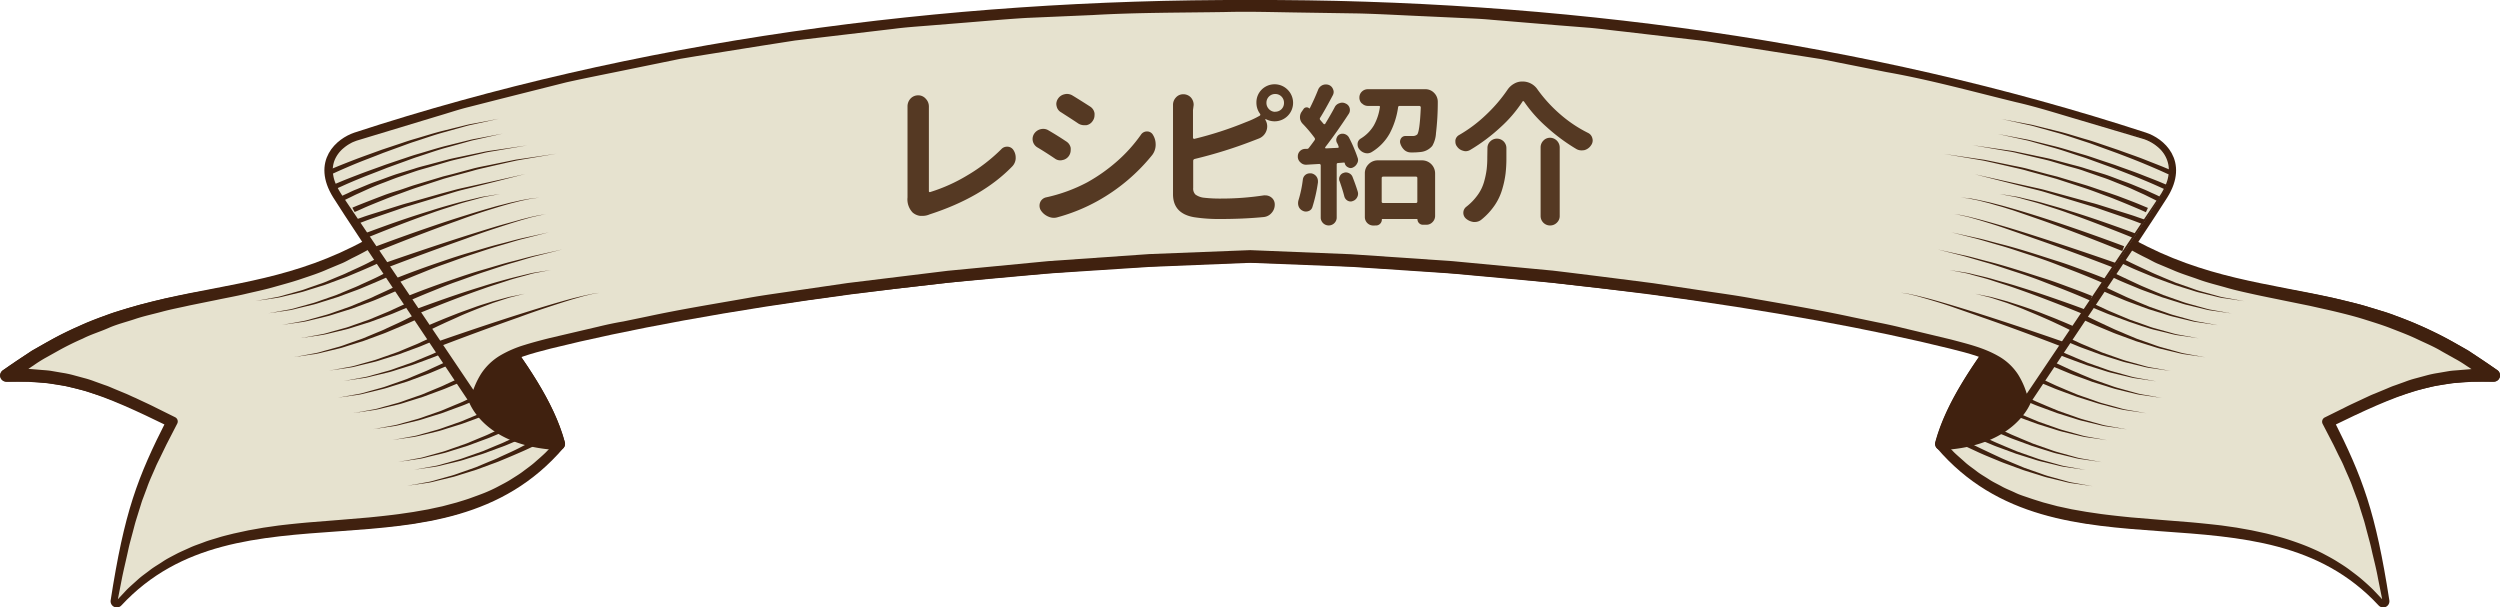
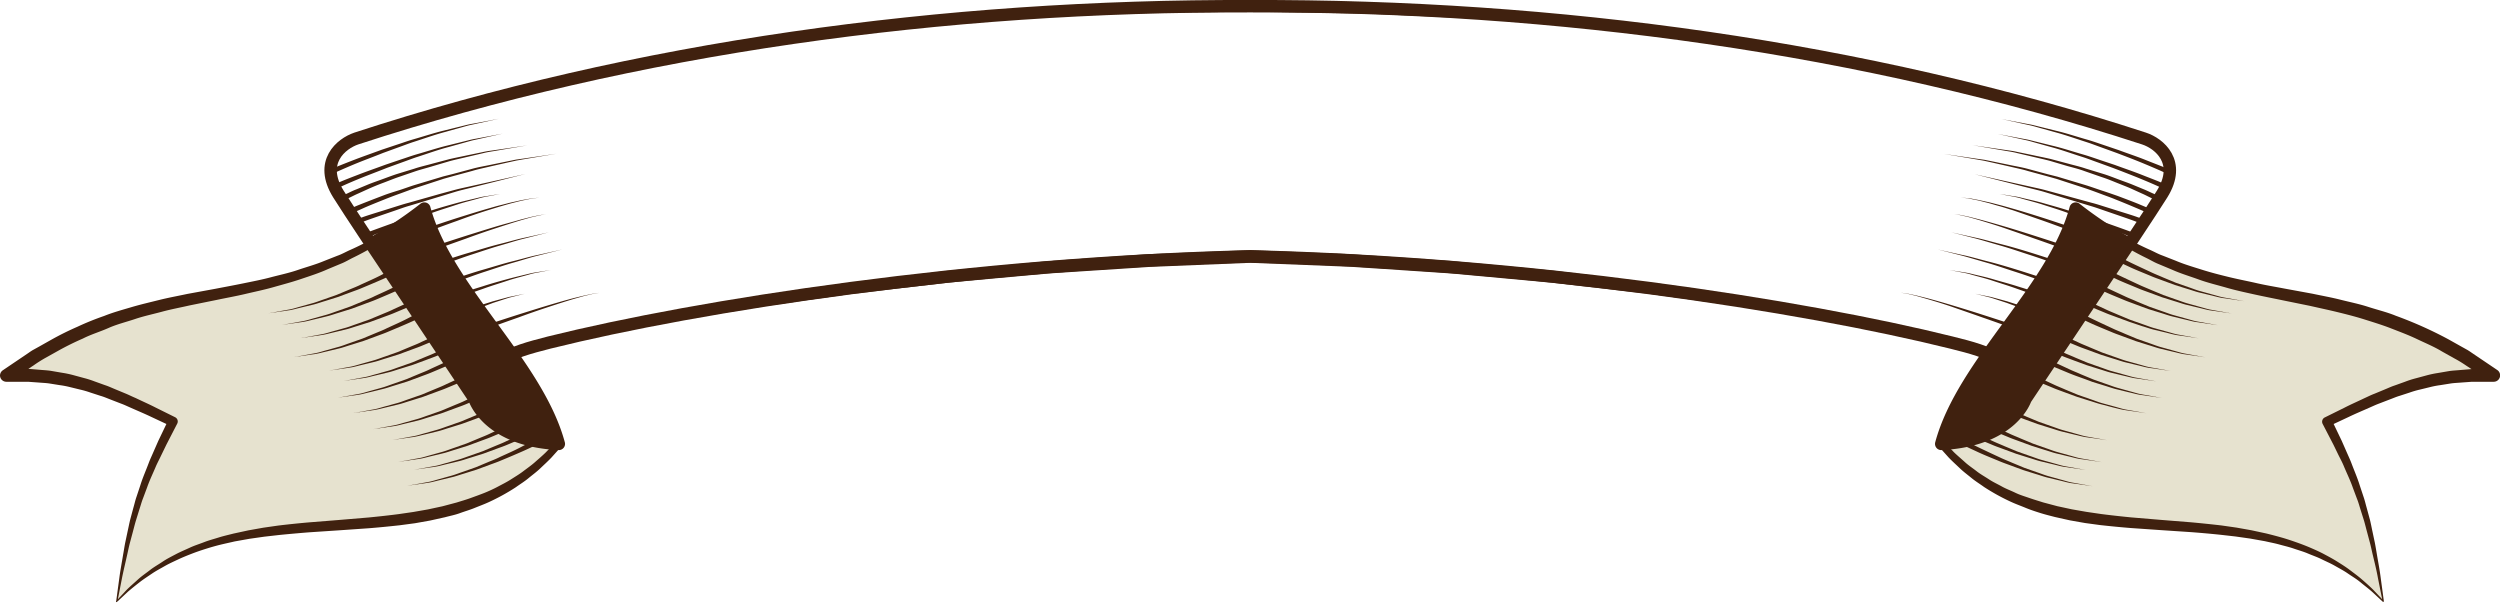
<svg xmlns="http://www.w3.org/2000/svg" id="Layer_1" data-name="Layer 1" viewBox="0 0 486.74 118.27">
  <defs>
    <style>.cls-1{fill:none}.cls-1,.cls-4{stroke:#40210f;stroke-linecap:round;stroke-linejoin:round;stroke-width:2.42px}.cls-2{fill:#e6e2cf}.cls-3,.cls-4{fill:#40210f}.cls-5{fill:#553923}</style>
  </defs>
-   <path class="cls-1" d="M526.4 454.29c-23.69-25.53-63.1-3.83-86-30.64 4.23-15.7 21.93-30.11 26.17-45.81 29.71 23.11 51.06 10.51 81.34 32.47-12-.36-18.78 2.37-32.35 9 5.78 11.46 8.17 17.88 10.84 34.98zM85.14 454.29c23.7-25.53 63.11-3.83 86.06-30.64-4.2-15.65-21.94-30.11-26.2-45.81-29.69 23.16-51 10.51-81.31 32.47 12-.36 18.77 2.37 32.35 9-5.83 11.46-8.23 17.88-10.9 34.98z" transform="translate(-62.4 -337.23)" />
  <path class="cls-1" d="M479.83 364.2c-54.36-17.75-114.32-25.94-174.06-25.76-59.74-.18-119.69 8-174 25.76-2.94 1-7.37 4.58-3.47 10.83s26.55 39.9 26.55 39.9c1.88-7.53 6.64-9 14.45-11 29.15-7.25 82.23-15.46 136.52-16.79 54.3 1.33 107.37 9.54 136.52 16.79 7.82 1.94 12.57 3.43 14.46 11 0 0 22.64-33.64 26.54-39.9s-.57-9.87-3.51-10.83z" transform="translate(-62.4 -337.23)" />
  <path class="cls-2" d="M526.4 454.29c-23.69-25.53-63.1-3.83-86-30.64 4.23-15.7 21.93-30.11 26.17-45.81 29.71 23.11 51.06 10.51 81.34 32.47-12-.36-18.78 2.37-32.35 9 5.78 11.46 8.17 17.88 10.84 34.98z" transform="translate(-62.4 -337.23)" />
  <path class="cls-3" d="M526.31 454.38l-2.15-2c-.74-.64-1.51-1.22-2.26-1.84s-1.6-1.11-2.39-1.66-1.67-1-2.5-1.48-1.74-.86-2.6-1.29-1.79-.74-2.68-1.12-1.82-.63-2.74-.95-1.86-.53-2.79-.79-1.89-.43-2.83-.65l-2.86-.51-2.88-.41-2.9-.33q-2.89-.3-5.82-.52l-5.86-.39-5.88-.41q-2.94-.24-5.89-.57l-2.94-.4-2.94-.52-2.91-.65c-1-.26-1.94-.49-2.89-.79s-1.9-.61-2.84-1-1.87-.72-2.78-1.14a40.9 40.9 0 01-5.27-2.9c-.81-.59-1.67-1.11-2.45-1.75s-1.58-1.23-2.3-1.92-1.47-1.36-2.16-2.08l-2-2.23a.62.62 0 01-.13-.62c.38-1.06.72-2.14 1.12-3.19s.88-2.07 1.39-3.07 1-2 1.59-2.94 1.14-1.92 1.74-2.86 1.2-1.86 1.83-2.78l1.91-2.72c1.28-1.81 2.58-3.59 3.89-5.38s2.59-3.58 3.86-5.38l1.85-2.74c.61-.92 1.18-1.86 1.77-2.79s1.1-1.9 1.65-2.85 1-1.95 1.48-2.93.83-2 1.25-3 .65-2.07 1-3.11a.59.59 0 01.74-.38.35.35 0 01.15.07l4.51 3.13c.38.26.75.54 1.14.78l1.18.68 2.37 1.38a50.65 50.65 0 004.87 2.48c.84.37 1.63.83 2.49 1.13l2.55 1c1.67.71 3.43 1.22 5.17 1.77s3.51 1 5.28 1.43 3.57.77 5.36 1.18 3.6.7 5.41 1.05l5.44 1c1.82.39 3.64.71 5.45 1.17s3.63.82 5.41 1.4 3.6 1 5.34 1.72a77.55 77.55 0 0110.25 4.59l2.46 1.38 1.22.68c.41.24.79.52 1.18.78l4.65 3.14a1.25 1.25 0 01-.7 2.28h-4.25l-2.06.15c-.69.06-1.38.08-2.06.18l-2 .32a17.85 17.85 0 00-2 .38l-2 .49a18 18 0 00-2 .58l-2 .65c-.67.2-1.31.49-2 .74l-2 .77c-.65.24-1.29.55-1.94.83-1.28.57-2.58 1.11-3.85 1.72l-3.84 1.8.42-1.25 2 4.17.93 2.12c.31.71.64 1.41.92 2.13.54 1.45 1.17 2.87 1.63 4.35l.73 2.2c.26.73.43 1.49.64 2.23l.61 2.24c.19.75.33 1.51.49 2.26l.48 2.26c.15.76.27 1.52.4 2.28.25 1.51.55 3 .74 4.55l.62 4.57a.12.12 0 01-.1.13.14.14 0 01-.12-.03zm-.11-.48l-.82-4.1c-.27-1.51-.64-3-1-4.49-.18-.75-.33-1.5-.52-2.24l-.59-2.21c-.2-.74-.38-1.48-.59-2.21l-.69-2.19c-.23-.72-.42-1.46-.71-2.16l-.8-2.14c-.5-1.44-1.18-2.81-1.76-4.21-.29-.7-.65-1.37-1-2.06l-1-2.06-2.11-4.07a.93.93 0 01.4-1.25l3.82-1.89c1.26-.65 2.57-1.22 3.86-1.84.65-.29 1.28-.62 2-.89l2-.83c.67-.27 1.31-.58 2-.8l2-.72a18.46 18.46 0 012.07-.66l2.11-.57a19.19 19.19 0 012.13-.45l2.16-.37c.71-.12 1.44-.14 2.16-.21l2.18-.18h4.33l-.77 2.28-4.55-3a24 24 0 00-2.33-1.41l-2.37-1.33c-1.55-.94-3.24-1.63-4.87-2.41s-3.34-1.41-5-2.06-3.43-1.19-5.17-1.74-3.51-1-5.27-1.43-3.57-.81-5.36-1.22l-5.4-1.1c-1.82-.38-3.63-.73-5.44-1.13s-3.62-.79-5.42-1.31-3.6-.94-5.36-1.58-3.54-1.16-5.25-1.93l-2.58-1.08c-.87-.34-1.67-.84-2.51-1.24a55.33 55.33 0 01-4.89-2.71l-2.29-1.53-1.19-.74c-.38-.26-.75-.55-1.12-.82l-4.48-3.32.9-.3c-.37 1.06-.7 2.14-1.1 3.18s-.87 2.07-1.37 3.06-1 2-1.56 3-1.11 1.93-1.71 2.87-1.19 1.87-1.81 2.79l-1.9 2.73-3.93 5.38c-1.29 1.79-2.58 3.59-3.84 5.39l-1.84 2.75c-.6.92-1.17 1.87-1.75 2.8s-1.09 1.91-1.63 2.86-1 2-1.45 2.95-.82 2-1.23 3-.64 2.07-1 3.1l-.15-.64 2 2.08c.69.67 1.43 1.28 2.14 1.93s1.52 1.17 2.27 1.76 1.6 1.05 2.4 1.58 1.67.92 2.51 1.39 1.74.79 2.6 1.21 1.78.69 2.67 1 1.83.59 2.74.88l2.78.74 2.83.61 2.86.5 2.87.42c1.93.25 3.86.46 5.8.65l5.84.49 5.87.47q2.94.27 5.88.61l2.93.42 2.92.52 2.91.63c1 .25 1.92.49 2.88.76s1.89.58 2.83.91 1.87.68 2.78 1.07 1.82.79 2.7 1.26 1.75.93 2.59 1.46 1.68 1.05 2.47 1.65 1.59 1.18 2.34 1.83 1.49 1.31 2.19 2z" transform="translate(-62.4 -337.23)" />
  <path class="cls-2" d="M446.54 413.9s14.31 7.77 26.17 9" transform="translate(-62.4 -337.23)" />
  <path class="cls-3" d="M446.76 413.47l1.05.56c.67.36 1.63.86 2.8 1.42s2.54 1.21 4 1.89c.73.35 1.52.64 2.31 1l2.39 1 2.44.86c.81.27 1.59.59 2.38.8l2.26.63c.72.19 1.39.41 2 .54l4.27.77-4.3-.62c-.65-.11-1.33-.31-2.06-.47l-2.29-.56c-.8-.18-1.59-.48-2.41-.72l-2.48-.78-2.44-.89c-.81-.31-1.61-.58-2.36-.91-1.51-.62-2.93-1.19-4.11-1.75s-2.19-1-2.87-1.33l-1.08-.54a.48.48 0 11.43-.86z" transform="translate(-62.4 -337.23)" />
  <path class="cls-2" d="M443.7 422.81s14.32 7.78 26.18 9" transform="translate(-62.4 -337.23)" />
  <path class="cls-3" d="M443.93 422.39l1.07.61c.66.36 1.62.86 2.79 1.42s2.55 1.21 4 1.88c.74.36 1.52.65 2.31 1l2.4 1 2.44.86c.81.27 1.59.59 2.37.8l2.26.63c.72.19 1.4.41 2 .54l4.28.77-4.31-.62c-.64-.11-1.32-.31-2.05-.48l-2.29-.55c-.8-.18-1.59-.48-2.41-.72l-2.49-.78-2.44-.9c-.8-.3-1.6-.57-2.35-.9-1.51-.62-2.93-1.19-4.12-1.75s-2.18-1-2.87-1.34l-1.07-.53a.48.48 0 01-.22-.65.49.49 0 01.65-.22z" transform="translate(-62.4 -337.23)" />
  <path class="cls-2" d="M445.45 418.16s14.31 7.78 26.17 9" transform="translate(-62.4 -337.23)" />
  <path class="cls-3" d="M445.67 417.74l1.05.56c.67.36 1.62.86 2.79 1.42s2.55 1.21 4 1.88c.73.36 1.52.65 2.3 1l2.4 1 2.44.86c.81.27 1.59.59 2.38.8l2.26.63c.72.19 1.39.41 2 .54l4.27.77-4.3-.62c-.65-.11-1.33-.31-2.06-.48l-2.29-.55c-.8-.18-1.59-.48-2.41-.72l-2.48-.78-2.45-.9c-.8-.3-1.6-.57-2.35-.9-1.51-.63-2.93-1.19-4.11-1.75s-2.19-1-2.88-1.34l-1.07-.53a.48.48 0 01-.22-.65.49.49 0 01.65-.22z" transform="translate(-62.4 -337.23)" />
  <path class="cls-2" d="M442.36 419.69s14.32 7.77 26.18 9" transform="translate(-62.4 -337.23)" />
  <path class="cls-3" d="M442.59 419.27l1.05.56c.66.36 1.62.86 2.79 1.42s2.54 1.21 4 1.88c.74.35 1.52.65 2.31 1l2.4 1 2.44.86c.81.27 1.59.59 2.37.8l2.26.63c.72.19 1.4.41 2 .54l4.28.77-4.31-.62c-.64-.11-1.32-.31-2.05-.48l-2.29-.55c-.8-.18-1.59-.48-2.42-.72l-2.48-.78-2.44-.9c-.8-.3-1.61-.57-2.35-.9-1.51-.63-2.93-1.19-4.12-1.75s-2.18-1-2.87-1.34l-1.08-.53a.49.49 0 01.43-.87z" transform="translate(-62.4 -337.23)" />
  <path class="cls-2" d="M450.39 411.79s14.32 7.77 26.18 9" transform="translate(-62.4 -337.23)" />
-   <path class="cls-3" d="M450.62 411.37l1.05.56c.66.36 1.62.86 2.79 1.42s2.55 1.21 4 1.88c.74.35 1.52.65 2.31 1l2.4 1 2.44.86c.81.27 1.59.59 2.37.8l2.26.63c.72.19 1.4.41 2 .54l4.28.77-4.31-.62c-.64-.11-1.32-.31-2.05-.48l-2.29-.55c-.8-.18-1.59-.48-2.41-.72l-2.49-.78-2.44-.9c-.8-.3-1.6-.57-2.35-.9-1.51-.63-2.93-1.19-4.12-1.75s-2.18-1-2.87-1.34l-1.07-.53a.49.49 0 11.43-.87z" transform="translate(-62.4 -337.23)" />
  <path class="cls-2" d="M465.71 397.75s14.31 7.77 26.17 9" transform="translate(-62.4 -337.23)" />
  <path class="cls-3" d="M465.94 397.32l1 .57c.67.35 1.63.85 2.8 1.42s2.54 1.2 4 1.88c.73.35 1.52.64 2.31 1l2.39 1 2.44.86c.81.27 1.59.6 2.38.8l2.26.63c.72.19 1.39.41 2 .54l4.27.78-4.3-.63c-.64-.11-1.33-.31-2.05-.47l-2.3-.55c-.79-.18-1.58-.48-2.41-.72l-2.48-.78-2.44-.9c-.8-.3-1.61-.57-2.36-.9-1.51-.63-2.93-1.2-4.11-1.75s-2.18-1-2.87-1.34l-1.08-.53a.49.49 0 11.43-.87z" transform="translate(-62.4 -337.23)" />
  <path class="cls-2" d="M464.4 394.05s14.31 7.77 26.17 9" transform="translate(-62.4 -337.23)" />
  <path class="cls-3" d="M464.63 393.62l1 .57c.67.35 1.63.85 2.8 1.42s2.54 1.2 4 1.88c.73.35 1.52.65 2.31 1l2.39 1 2.44.86c.81.27 1.59.6 2.38.8l2.26.63c.72.19 1.39.41 2 .54l4.27.78-4.3-.63c-.64-.11-1.33-.3-2-.47l-2.3-.55c-.79-.18-1.58-.48-2.41-.72l-2.47-.83-2.44-.9c-.8-.3-1.61-.57-2.36-.9-1.51-.63-2.93-1.2-4.11-1.75s-2.18-1-2.87-1.34l-1.08-.53a.49.49 0 11.43-.87z" transform="translate(-62.4 -337.23)" />
  <path class="cls-2" d="M468.07 391.5s14.32 7.77 26.18 9" transform="translate(-62.4 -337.23)" />
  <path class="cls-3" d="M468.3 391.07l1.05.57c.66.35 1.62.85 2.79 1.42s2.55 1.2 4 1.88c.74.35 1.52.64 2.31 1l2.4 1 2.44.86c.81.27 1.59.59 2.37.8l2.26.63c.72.19 1.4.41 2 .54l4.28.77-4.31-.62c-.64-.11-1.32-.31-2.05-.47l-2.29-.56c-.8-.18-1.59-.47-2.41-.72l-2.49-.77-2.44-.9c-.8-.31-1.6-.58-2.35-.9-1.51-.63-2.93-1.2-4.12-1.76s-2.18-1-2.87-1.33l-1.07-.54a.47.47 0 01-.22-.64.48.48 0 01.65-.22z" transform="translate(-62.4 -337.23)" />
  <path class="cls-2" d="M470.73 389.22s14.32 7.77 26.18 9" transform="translate(-62.4 -337.23)" />
  <path class="cls-3" d="M471 388.8l1.05.56c.66.36 1.62.86 2.79 1.42s2.55 1.21 4 1.88c.74.35 1.52.65 2.31 1l2.4 1 2.44.86c.81.27 1.59.59 2.37.8l2.26.63c.72.19 1.4.41 2 .54l4.28.77-4.31-.62c-.64-.11-1.32-.31-2.05-.48l-2.29-.55c-.8-.18-1.59-.48-2.41-.72l-2.49-.78-2.44-.9c-.8-.3-1.6-.57-2.35-.9-1.51-.63-2.93-1.19-4.12-1.75s-2.18-1-2.87-1.34l-1.07-.53a.49.49 0 11.43-.87z" transform="translate(-62.4 -337.23)" />
  <path class="cls-2" d="M473.22 386.83s14.32 7.77 26.18 9" transform="translate(-62.4 -337.23)" />
  <path class="cls-3" d="M473.45 386.4l1.05.57c.66.35 1.62.85 2.79 1.42s2.55 1.2 4 1.88c.74.35 1.52.65 2.31 1l2.4 1 2.44.85c.81.27 1.59.6 2.37.8l2.26.63c.72.19 1.4.41 2 .54l4.28.78-4.31-.63c-.64-.11-1.32-.3-2-.47l-2.29-.55c-.8-.18-1.59-.48-2.41-.72l-2.49-.78-2.44-.9c-.8-.3-1.6-.57-2.35-.9-1.51-.63-2.93-1.19-4.12-1.75s-2.18-1-2.87-1.34l-1.07-.53a.49.49 0 11.43-.87z" transform="translate(-62.4 -337.23)" />
  <path class="cls-2" d="M454.18 408.65s14.31 7.77 26.17 9" transform="translate(-62.4 -337.23)" />
  <path class="cls-3" d="M454.4 408.22l1.05.57c.67.35 1.62.85 2.79 1.42s2.55 1.2 4 1.88c.73.35 1.52.65 2.3 1l2.4 1 2.44.85c.81.27 1.59.6 2.38.81l2.26.62c.72.19 1.39.41 2 .55l4.27.77-4.3-.63c-.65-.11-1.33-.3-2.06-.47l-2.23-.59c-.8-.18-1.59-.48-2.41-.72l-2.48-.78-2.45-.9c-.8-.3-1.6-.57-2.35-.9-1.51-.63-2.93-1.19-4.11-1.75s-2.19-1-2.88-1.34l-1.07-.53a.49.49 0 11.43-.87z" transform="translate(-62.4 -337.23)" />
  <path class="cls-2" d="M457.24 405.67s14.32 7.77 26.18 9" transform="translate(-62.4 -337.23)" />
  <path class="cls-3" d="M457.47 405.24l1 .57c.67.35 1.62.85 2.79 1.42s2.55 1.2 4 1.88c.73.35 1.52.64 2.3 1l2.4 1 2.44.86c.81.27 1.59.59 2.38.8l2.25.63c.73.19 1.4.41 2 .54l4.27.77-4.31-.62c-.64-.11-1.32-.31-2.05-.47l-2.29-.56c-.8-.18-1.59-.47-2.41-.72l-2.49-.77c-.81-.31-1.63-.61-2.44-.9s-1.6-.58-2.35-.9c-1.51-.63-2.93-1.2-4.11-1.76s-2.19-1-2.88-1.33l-1.07-.54a.47.47 0 01-.22-.64.48.48 0 01.65-.22z" transform="translate(-62.4 -337.23)" />
  <path class="cls-2" d="M456.1 402.4s14.31 7.77 26.17 9" transform="translate(-62.4 -337.23)" />
  <path class="cls-3" d="M456.32 402l1.05.57c.67.35 1.62.85 2.8 1.42s2.54 1.2 4 1.88c.73.35 1.52.64 2.31 1l2.39 1 2.44.86c.81.27 1.59.6 2.38.8l2.26.63c.72.19 1.39.41 2 .54l4.27.78-4.3-.63c-.65-.11-1.33-.31-2.06-.47l-2.29-.55c-.8-.18-1.59-.48-2.41-.72l-2.48-.78-2.45-.9c-.8-.31-1.6-.58-2.35-.9-1.51-.63-2.93-1.2-4.11-1.75s-2.19-1-2.88-1.34l-1.07-.53a.49.49 0 11.43-.87z" transform="translate(-62.4 -337.23)" />
  <path class="cls-2" d="M458.9 400.38s14.31 7.78 26.17 9" transform="translate(-62.4 -337.23)" />
  <path class="cls-3" d="M459.12 400l1.05.56c.67.36 1.63.86 2.8 1.42s2.54 1.21 4 1.88c.73.36 1.52.65 2.31 1l2.39 1 2.44.86c.81.27 1.59.59 2.38.8l2.26.63c.72.19 1.39.41 2 .54l4.27.77-4.3-.62c-.65-.11-1.33-.31-2.06-.48l-2.29-.55c-.79-.18-1.59-.48-2.41-.72l-2.48-.78-2.44-.9c-.81-.3-1.61-.57-2.36-.9-1.51-.62-2.93-1.19-4.11-1.75s-2.19-1-2.87-1.34l-1.08-.53a.48.48 0 01-.22-.65.49.49 0 01.65-.22z" transform="translate(-62.4 -337.23)" />
  <path class="cls-4" d="M456.75 414.93l20.16-30.19a80.09 80.09 0 01-10.39-6.9c-4.24 15.7-21.94 30.11-26.17 45.81 13.79-.65 16.4-8.72 16.4-8.72z" transform="translate(-62.4 -337.23)" />
  <path class="cls-2" d="M85.14 454.29c23.7-25.53 63.11-3.83 86.06-30.64-4.2-15.65-21.94-30.11-26.2-45.81-29.69 23.16-51 10.51-81.31 32.47 12-.36 18.77 2.37 32.35 9-5.83 11.46-8.23 17.88-10.9 34.98z" transform="translate(-62.4 -337.23)" />
  <path class="cls-3" d="M85.35 453.9l1.72-1.84c.69-.69 1.45-1.33 2.18-2s1.56-1.22 2.34-1.83 1.65-1.09 2.48-1.65 1.72-1 2.59-1.46 1.8-.84 2.7-1.26 1.85-.71 2.77-1.07 1.89-.61 2.84-.91 1.92-.51 2.87-.76l2.91-.63 2.92-.52 2.93-.42q2.94-.35 5.88-.61l5.87-.47 5.84-.49c1.94-.19 3.88-.4 5.8-.65l2.88-.42 2.85-.5 2.83-.61 2.78-.74c.92-.29 1.84-.55 2.74-.88s1.81-.65 2.68-1 1.76-.76 2.6-1.21 1.7-.87 2.51-1.39 1.63-1 2.39-1.58 1.56-1.13 2.27-1.76 1.46-1.26 2.14-1.93l2-2.08-.14.64c-.32-1-.61-2.08-1-3.1s-.78-2-1.24-3-.92-2-1.45-2.95-1-1.93-1.62-2.86-1.15-1.88-1.76-2.8l-1.83-2.75q-1.91-2.7-3.85-5.39l-3.89-5.38-1.88-2.79c-.63-.92-1.21-1.86-1.82-2.79s-1.13-1.91-1.7-2.87-1-2-1.57-3-.91-2-1.37-3.06-.73-2.12-1.1-3.18l.9.3-4.47 3.32c-.38.27-.74.56-1.13.82l-1.18.74-2.37 1.48a55.33 55.33 0 01-4.89 2.71c-.84.4-1.63.9-2.5 1.24l-2.59 1.08c-1.7.77-3.48 1.33-5.25 1.93s-3.57 1.07-5.36 1.58-3.61.88-5.42 1.31-3.62.75-5.43 1.13l-5.41 1.1c-1.78.41-3.59.74-5.36 1.22s-3.55.85-5.27 1.43-3.49 1-5.16 1.74-3.41 1.25-5 2.06a53.72 53.72 0 00-4.87 2.41l-2.38 1.33a25.32 25.32 0 00-2.3 1.45l-4.54 3-.78-2.28h4.34l2.17.18c.72.07 1.45.09 2.17.21l2.15.37a19.36 19.36 0 012.14.45l2.1.57a18.46 18.46 0 012.07.66l2 .72c.69.22 1.34.53 2 .8l2 .83c.66.27 1.3.6 2 .89 1.28.62 2.59 1.19 3.86 1.84l3.81 1.89a.92.92 0 01.42 1.24l-2.1 4.07-1 2.06c-.32.69-.68 1.36-1 2.06-.58 1.4-1.26 2.77-1.76 4.21l-.8 2.14c-.28.7-.47 1.44-.71 2.16l-.68 2.19c-.22.73-.4 1.47-.6 2.21l-.59 2.21c-.19.74-.34 1.49-.51 2.24-.33 1.49-.7 3-1 4.49zm-.33.38l.62-4.57c.2-1.53.49-3 .74-4.55.14-.76.25-1.52.4-2.28l.48-2.26c.17-.75.31-1.51.5-2.26l.6-2.24c.22-.74.38-1.5.64-2.23l.73-2.2c.46-1.48 1.1-2.9 1.64-4.35.27-.72.61-1.42.91-2.13l.93-2.12 2-4.17.42 1.25-3.84-1.8c-1.28-.61-2.58-1.15-3.86-1.72-.65-.28-1.28-.59-1.94-.83l-1.99-.77c-.66-.25-1.3-.54-2-.74l-2-.65a17.56 17.56 0 00-2-.58l-2-.49a17.68 17.68 0 00-2-.38l-2-.32c-.68-.1-1.38-.12-2.06-.18l-2.07-.15h-4.22a1.24 1.24 0 01-1.25-1.24 1.27 1.27 0 01.55-1l4.65-3.14c.39-.26.76-.54 1.17-.78l1.23-.68 2.45-1.38a56 56 0 015-2.48 53.54 53.54 0 015.21-2.11c1.74-.7 3.55-1.19 5.34-1.72s3.61-.95 5.41-1.4 3.64-.78 5.45-1.17l5.45-1c1.8-.35 3.61-.68 5.41-1.05s3.59-.71 5.36-1.18 3.56-.84 5.28-1.43 3.49-1.06 5.17-1.77l2.54-1c.87-.3 1.66-.76 2.49-1.13a49.51 49.51 0 004.87-2.48l2.37-1.38 1.19-.68c.39-.24.75-.52 1.13-.78l4.51-3.13a.59.59 0 01.82.15.56.56 0 01.07.16c.33 1 .62 2.08 1 3.11s.79 2 1.25 3 .94 2 1.48 2.93 1.07 1.92 1.65 2.85 1.17 1.87 1.77 2.79l1.86 2.74c1.26 1.8 2.53 3.61 3.85 5.38s2.61 3.57 3.9 5.38l1.9 2.72c.63.92 1.22 1.86 1.84 2.78s1.15 1.91 1.73 2.86 1.06 2 1.6 2.94.92 2.05 1.38 3.07.75 2.13 1.12 3.19a.63.63 0 01-.12.62l-2 2.23c-.69.72-1.43 1.39-2.15 2.08s-1.54 1.28-2.31 1.92-1.63 1.16-2.45 1.75a40.25 40.25 0 01-5.27 2.9c-.91.42-1.85.76-2.78 1.14s-1.89.65-2.84 1-1.92.53-2.88.79l-2.92.65-2.93.52-3 .4c-2 .22-3.93.41-5.89.57l-5.88.41-5.86.39q-2.91.23-5.82.52l-2.9.33-2.88.41-2.86.51c-.94.22-1.89.42-2.83.65s-1.87.5-2.79.79-1.84.6-2.74.95-1.8.71-2.67 1.12-1.76.81-2.6 1.29-1.7.93-2.51 1.48-1.62 1.07-2.38 1.66-1.52 1.2-2.27 1.84l-2.15 2a.12.12 0 01-.17 0 .14.14 0 010-.14z" transform="translate(-62.4 -337.23)" />
  <path class="cls-2" d="M165 413.9s-14.32 7.77-26.18 9" transform="translate(-62.4 -337.23)" />
  <path class="cls-3" d="M165.23 414.32l-1.07.54c-.69.33-1.68.81-2.87 1.33s-2.61 1.13-4.12 1.75c-.75.33-1.55.6-2.35.91l-2.44.89-2.49.78c-.82.24-1.61.54-2.41.72l-2.29.56c-.73.16-1.41.36-2.05.47l-4.31.62 4.27-.77c.64-.13 1.32-.35 2-.54l2.25-.63c.79-.21 1.57-.53 2.38-.8l2.44-.86 2.4-1c.78-.33 1.57-.62 2.3-1 1.48-.68 2.87-1.29 4-1.89s2.12-1.06 2.79-1.42l1.05-.56a.48.48 0 01.65.2.49.49 0 01-.19.66z" transform="translate(-62.4 -337.23)" />
  <path class="cls-2" d="M167.84 422.81s-14.31 7.78-26.17 9" transform="translate(-62.4 -337.23)" />
  <path class="cls-3" d="M168.07 423.24l-1.08.53c-.69.34-1.67.81-2.87 1.34s-2.6 1.13-4.11 1.75c-.75.33-1.56.6-2.36.9l-2.44.9-2.48.78c-.83.24-1.62.54-2.42.72l-2.29.55c-.73.17-1.41.37-2.05.48l-4.3.62 4.27-.77c.64-.13 1.31-.35 2-.54l2.26-.63c.79-.21 1.57-.53 2.38-.8l2.44-.86 2.39-1c.79-.33 1.58-.62 2.31-1 1.48-.67 2.86-1.28 4-1.88s2.13-1.06 2.8-1.42l1-.56a.49.49 0 01.66.2.47.47 0 01-.2.65z" transform="translate(-62.4 -337.23)" />
  <path class="cls-2" d="M166.1 418.16s-14.32 7.78-26.18 9" transform="translate(-62.4 -337.23)" />
  <path class="cls-3" d="M166.33 418.59l-1.08.53c-.69.34-1.68.81-2.87 1.34s-2.61 1.12-4.12 1.75c-.75.33-1.55.6-2.35.9l-2.44.9-2.48.78c-.83.24-1.62.54-2.42.72l-2.29.55c-.73.17-1.41.37-2.05.48l-4.31.62 4.28-.77c.63-.13 1.31-.35 2-.54l2.26-.63c.78-.21 1.56-.53 2.37-.8l2.44-.86 2.4-1c.79-.33 1.57-.62 2.31-1 1.47-.67 2.86-1.28 4-1.88s2.13-1.06 2.79-1.42l1.05-.56a.49.49 0 01.66.2.48.48 0 01-.2.65z" transform="translate(-62.4 -337.23)" />
  <path class="cls-2" d="M169.18 419.69s-14.31 7.77-26.17 9" transform="translate(-62.4 -337.23)" />
  <path class="cls-3" d="M169.41 420.12l-1.08.53c-.68.34-1.67.81-2.87 1.34s-2.6 1.12-4.11 1.75c-.75.33-1.55.6-2.36.9l-2.44.9-2.48.78c-.82.24-1.61.54-2.41.72l-2.29.55c-.73.17-1.41.37-2.06.48l-4.3.62 4.27-.77c.64-.13 1.31-.35 2-.54l2.26-.63c.79-.21 1.57-.53 2.38-.8l2.44-.86 2.39-1c.79-.33 1.58-.63 2.31-1 1.48-.67 2.87-1.28 4-1.88s2.13-1.06 2.8-1.42l1.05-.56a.48.48 0 01.66.2.47.47 0 01-.2.65z" transform="translate(-62.4 -337.23)" />
  <path class="cls-2" d="M161.15 411.79s-14.31 7.77-26.17 9" transform="translate(-62.4 -337.23)" />
  <path class="cls-3" d="M161.38 412.22l-1.08.53c-.69.34-1.67.81-2.87 1.34s-2.6 1.12-4.11 1.75c-.75.33-1.55.6-2.36.9l-2.44.9-2.48.78c-.83.24-1.62.54-2.41.72l-2.29.55c-.73.17-1.42.37-2.06.48l-4.3.62 4.27-.77c.64-.13 1.31-.35 2-.54l2.26-.63c.79-.21 1.57-.53 2.38-.8l2.44-.86 2.39-1c.79-.33 1.58-.63 2.31-1 1.48-.67 2.87-1.28 4-1.88s2.13-1.06 2.8-1.42l1-.56a.48.48 0 01.66.2.47.47 0 01-.2.65z" transform="translate(-62.4 -337.23)" />
  <path class="cls-2" d="M145.83 397.75s-14.31 7.77-26.17 9" transform="translate(-62.4 -337.23)" />
  <path class="cls-3" d="M146.06 398.18l-1.07.53c-.69.34-1.68.81-2.88 1.34s-2.6 1.12-4.11 1.75c-.75.33-1.55.6-2.35.9l-2.44.9-2.49.78c-.82.24-1.61.54-2.41.72l-2.29.55c-.73.16-1.41.36-2.06.47l-4.3.63 4.27-.78c.64-.13 1.31-.35 2-.54l2.26-.63c.79-.2 1.57-.53 2.38-.8l2.44-.86 2.4-1c.78-.33 1.57-.62 2.3-1 1.48-.68 2.87-1.29 4-1.88s2.12-1.07 2.79-1.42l1.05-.57a.48.48 0 01.65.19.49.49 0 01-.19.66z" transform="translate(-62.4 -337.23)" />
  <path class="cls-2" d="M147.14 394.05s-14.31 7.77-26.17 9" transform="translate(-62.4 -337.23)" />
  <path class="cls-3" d="M147.37 394.48l-1.07.53c-.69.34-1.68.81-2.88 1.34s-2.6 1.12-4.11 1.75c-.75.33-1.55.6-2.35.9l-2.45.9-2.48.78c-.82.24-1.61.54-2.41.72l-2.29.55c-.73.17-1.41.36-2.06.47l-4.3.63 4.27-.78c.64-.13 1.31-.35 2-.54l2.26-.63c.79-.2 1.57-.53 2.38-.8l2.44-.86 2.4-1c.78-.33 1.57-.63 2.3-1 1.48-.68 2.87-1.29 4-1.88s2.12-1.07 2.79-1.42l1-.57a.48.48 0 01.65.19.49.49 0 01-.19.66z" transform="translate(-62.4 -337.23)" />
  <path class="cls-2" d="M143.47 391.5s-14.31 7.77-26.17 9" transform="translate(-62.4 -337.23)" />
  <path class="cls-3" d="M143.7 391.92l-1.08.54c-.69.33-1.67.81-2.87 1.33s-2.6 1.13-4.11 1.76c-.75.32-1.56.59-2.36.9l-2.44.9-2.48.77c-.83.25-1.62.54-2.41.72l-2.3.56c-.72.16-1.41.36-2.05.47l-4.3.62 4.27-.77c.64-.13 1.31-.35 2-.54l2.26-.63c.79-.21 1.57-.53 2.38-.8l2.44-.86 2.39-1c.79-.33 1.58-.62 2.31-1 1.48-.68 2.87-1.29 4-1.88s2.13-1.07 2.8-1.42l1-.57a.5.5 0 01.66.2.48.48 0 01-.2.66z" transform="translate(-62.4 -337.23)" />
  <path class="cls-2" d="M140.81 389.22s-14.31 7.77-26.17 9" transform="translate(-62.4 -337.23)" />
  <path class="cls-3" d="M141 389.65l-1.08.53c-.69.34-1.67.81-2.87 1.34s-2.6 1.12-4.11 1.75c-.75.33-1.56.6-2.36.9l-2.44.9-2.48.78c-.83.24-1.62.54-2.41.72l-2.3.55c-.72.17-1.41.37-2 .48l-4.3.62 4.27-.77c.64-.13 1.31-.35 2-.54l2.26-.63c.79-.21 1.57-.53 2.38-.8l2.44-.86 2.39-1c.79-.33 1.58-.63 2.31-1 1.48-.67 2.87-1.28 4-1.88s2.13-1.06 2.8-1.42l1-.56a.48.48 0 01.66.2.47.47 0 01-.2.65z" transform="translate(-62.4 -337.23)" />
  <path class="cls-2" d="M138.32 386.83s-14.31 7.77-26.17 9" transform="translate(-62.4 -337.23)" />
-   <path class="cls-3" d="M138.55 387.26l-1.08.53c-.69.34-1.67.81-2.87 1.34s-2.6 1.12-4.11 1.75c-.75.33-1.55.6-2.36.9l-2.44.9-2.48.78c-.82.24-1.62.54-2.41.72l-2.29.55c-.73.17-1.41.36-2.06.47l-4.3.63 4.27-.78c.64-.13 1.31-.35 2-.54l2.26-.63c.79-.2 1.57-.53 2.38-.8l2.44-.85 2.39-1c.79-.33 1.58-.63 2.31-1 1.48-.68 2.87-1.29 4-1.88s2.13-1.07 2.8-1.42l1-.57a.49.49 0 01.66.19.48.48 0 01-.2.66z" transform="translate(-62.4 -337.23)" />
  <path class="cls-2" d="M157.37 408.65s-14.32 7.77-26.18 9" transform="translate(-62.4 -337.23)" />
  <path class="cls-3" d="M157.59 409.08l-1.07.53c-.69.34-1.68.81-2.87 1.34s-2.61 1.12-4.12 1.75c-.75.33-1.55.6-2.35.9l-2.44.9-2.49.78c-.82.24-1.61.54-2.41.72l-2.29.55c-.73.17-1.41.36-2.05.47l-4.31.63 4.28-.77c.63-.14 1.31-.36 2-.55l2.26-.62c.78-.21 1.56-.54 2.37-.81l2.44-.85 2.4-1c.79-.33 1.57-.63 2.31-1 1.47-.68 2.86-1.29 4-1.88s2.13-1.07 2.79-1.42l1-.57a.48.48 0 11.46.85z" transform="translate(-62.4 -337.23)" />
  <path class="cls-2" d="M154.3 405.67s-14.32 7.77-26.18 9" transform="translate(-62.4 -337.23)" />
  <path class="cls-3" d="M154.53 406.09l-1.08.54c-.69.33-1.68.81-2.87 1.33s-2.61 1.13-4.12 1.76c-.74.32-1.55.59-2.35.9l-2.44.9-2.48.77c-.83.25-1.62.54-2.42.72l-2.29.56c-.73.16-1.41.36-2 .47l-4.31.62 4.28-.77c.63-.13 1.31-.35 2-.54l2.26-.63c.78-.21 1.56-.53 2.37-.8l2.44-.86 2.4-1c.79-.33 1.57-.62 2.31-1 1.48-.68 2.86-1.29 4-1.88s2.13-1.07 2.79-1.42l1-.57a.5.5 0 01.66.2.49.49 0 01-.2.66z" transform="translate(-62.4 -337.23)" />
  <path class="cls-2" d="M155.45 402.4s-14.32 7.77-26.18 9" transform="translate(-62.4 -337.23)" />
  <path class="cls-3" d="M155.67 402.83l-1.07.53c-.69.34-1.68.81-2.87 1.34s-2.61 1.12-4.12 1.75c-.75.32-1.55.59-2.35.9l-2.44.9-2.49.78c-.82.24-1.61.54-2.41.72l-2.29.55c-.73.16-1.41.36-2 .47l-4.31.63 4.28-.78c.63-.13 1.31-.35 2-.54l2.26-.63c.78-.2 1.56-.53 2.37-.8l2.44-.86 2.4-1c.79-.33 1.57-.62 2.31-1 1.47-.68 2.86-1.29 4-1.88s2.13-1.07 2.79-1.42l1.05-.57a.49.49 0 01.66.19.5.5 0 01-.2.66z" transform="translate(-62.4 -337.23)" />
  <path class="cls-2" d="M152.65 400.38s-14.32 7.78-26.18 9" transform="translate(-62.4 -337.23)" />
  <path class="cls-3" d="M152.87 400.81l-1.07.53c-.69.34-1.68.81-2.87 1.34s-2.61 1.13-4.12 1.75c-.75.33-1.55.6-2.35.9l-2.44.9-2.49.78c-.82.24-1.61.54-2.41.72l-2.29.55c-.73.17-1.41.37-2.05.48l-4.31.62 4.27-.77c.64-.13 1.32-.35 2-.54l2.25-.63c.79-.21 1.57-.53 2.38-.8l2.44-.86 2.4-1c.78-.33 1.57-.62 2.3-1 1.48-.67 2.87-1.28 4-1.88s2.12-1.06 2.79-1.42l1-.56a.48.48 0 01.46.85z" transform="translate(-62.4 -337.23)" />
  <path class="cls-4" d="M154.8 414.93l-20.16-30.19a80.7 80.7 0 0010.38-6.9c4.24 15.7 21.94 30.11 26.18 45.81-13.79-.65-16.4-8.72-16.4-8.72z" transform="translate(-62.4 -337.23)" />
-   <path class="cls-2" d="M479.83 364.2c-54.36-17.75-114.32-25.94-174.06-25.76-59.74-.18-119.69 8-174 25.76-2.94 1-7.37 4.58-3.47 10.83s26.55 39.9 26.55 39.9c1.88-7.53 6.64-9 14.45-11 29.15-7.25 82.23-15.46 136.52-16.79 54.3 1.33 107.37 9.54 136.52 16.79 7.82 1.94 12.57 3.43 14.46 11 0 0 22.64-33.64 26.54-39.9s-.57-9.87-3.51-10.83z" transform="translate(-62.4 -337.23)" />
  <path class="cls-3" d="M479.79 364.31l-12.42-3.69c-4.15-1.21-8.26-2.54-12.47-3.5-8.39-2.05-16.72-4.36-25.23-5.86L417 348.74l-12.79-2-6.4-1-3.19-.49-3.22-.37-12.86-1.5c-2.14-.23-4.28-.51-6.43-.72l-6.45-.51-12.89-1.07c-2.15-.21-4.31-.27-6.46-.38l-6.46-.3c-4.31-.18-8.62-.44-12.93-.55l-12.93-.2c-4.33-.07-8.61-.19-12.94-.08-8.63.14-17.29.09-25.89.59l-12.92.56c-4.3.26-8.6.66-12.9 1l-6.45.52c-2.15.17-4.31.32-6.44.6l-12.86 1.52-6.43.76-6.4 1-12.76 2.04-3.19.53-3.17.65-6.35 1.3c-4.22.88-8.46 1.69-12.67 2.63L160 356.45l-6.27 1.6c-2.1.51-4.14 1.22-6.22 1.82l-12.39 3.75-3.1.94c-.22.06-.5.18-.74.27s-.45.2-.67.33a7.37 7.37 0 00-1.26.86 6 6 0 00-1.8 2.39 5.31 5.31 0 00-.27 2.93c.3 2 1.61 3.74 2.81 5.55l3.62 5.37L141 393l14.48 21.5-1.39.23a15.64 15.64 0 012-4.76 11.44 11.44 0 013.8-3.59 21.81 21.81 0 014.68-2c1.6-.5 3.18-.91 4.8-1.32l9.56-2.24c1.59-.39 3.2-.73 4.81-1l4.83-1c6.43-1.38 12.9-2.42 19.36-3.56 3.23-.59 6.48-1 9.73-1.5l9.73-1.42 19.53-2.39 19.59-1.88 19.63-1.37 19.67-.77 19.71.8 19.65 1.34 19.59 1.85c6.52.78 13 1.61 19.53 2.45l9.73 1.46c3.24.5 6.49.92 9.72 1.53 6.46 1.13 12.92 2.23 19.34 3.62l4.81 1c1.61.32 3.21.66 4.81 1.06l9.57 2.29c3.15.85 6.43 1.59 9.38 3.33a11 11 0 013.68 3.51 15.32 15.32 0 011.92 4.67l-.8-.14L465 402l8.56-12.73 8.54-12.74 1.07-1.59a15 15 0 00.87-1.69 7.06 7.06 0 00.58-3.65 5.82 5.82 0 00-1.62-3.3 8.28 8.28 0 00-3.21-1.99zm.07-.23a8.3 8.3 0 013.29 2 6 6 0 011.75 3.43 7.27 7.27 0 01-.58 3.82 11.09 11.09 0 01-.87 1.72l-1.06 1.61-8.45 12.81-8.44 12.81-8.39 12.86a.45.45 0 01-.61.13.51.51 0 01-.18-.26 14.69 14.69 0 00-1.87-4.35 10.1 10.1 0 00-3.42-3.14c-2.74-1.56-6-2.26-9.13-3l-9.58-2.1c-1.59-.36-3.2-.67-4.81-1l-4.82-.9c-6.41-1.28-12.89-2.19-19.34-3.27-3.22-.56-6.47-1-9.71-1.41l-9.71-1.34-19.49-2.23-19.53-1.8-19.56-1.3-19.55-.77-19.59.8-19.57 1.27-19.54 1.78-19.48 2.28-9.71 1.37c-3.24.47-6.48.87-9.7 1.44-6.45 1.07-12.92 2-19.32 3.34l-4.81.92c-1.6.29-3.21.61-4.8 1l-9.59 2.14c-3.12.77-6.36 1.49-9 3a9.81 9.81 0 00-3.31 3.06 14.08 14.08 0 00-1.81 4.26.76.76 0 01-.94.55.79.79 0 01-.45-.32l-14.24-21.66-7.11-10.83-3.56-5.41c-1.15-1.77-2.57-3.64-2.9-6a6.4 6.4 0 01.37-3.43 7.16 7.16 0 012.07-2.73 9 9 0 011.42-.95c.24-.14.52-.25.78-.38s.49-.19.78-.27l3.11-.93 12.43-3.71c2.08-.6 4.13-1.3 6.23-1.8l6.29-1.58 12.57-3.17c4.22-1 8.46-1.81 12.69-2.72l6.34-1.33 3.18-.67 3.19-.55 12.79-2.16L217 344l6.42-.85 12.87-1.71c2.14-.31 4.29-.5 6.45-.7l6.45-.61c4.31-.38 8.61-.85 12.93-1.17l13-.74 6.48-.37c2.17-.16 4.32-.12 6.48-.18l13-.21c4.32-.13 8.67 0 13 0l13 .17c4.32.15 8.64.45 13 .67l6.48.35c2.16.12 4.32.2 6.48.43l12.92 1.19 6.46.61c2.15.25 4.29.57 6.44.85l12.86 1.73 3.21.43 3.2.56 6.39 1.11 12.78 2.25 12.67 2.75c8.48 1.69 16.82 4 25.2 6.12 4.21 1 8.32 2.35 12.45 3.59z" transform="translate(-62.4 -337.23)" />
  <path class="cls-3" d="M483.85 374.07l-1.34-.6c-.86-.39-2.09-.92-3.58-1.53s-3.24-1.29-5.11-2l-2.91-1.06c-1-.35-2-.75-3-1.07-2.05-.64-4.07-1.38-6-1.9l-2.8-.78c-.89-.24-1.72-.51-2.51-.66l-5.25-1.16 5.28 1c.8.13 1.64.38 2.54.59l2.83.7c2 .47 4 1.15 6.08 1.74 1 .29 2.05.66 3.06 1l3 1c1.89.7 3.68 1.3 5.19 1.9s2.76 1.07 3.64 1.44l1.36.57zM484.62 371.18l-1.35-.61c-.85-.38-2.08-.91-3.57-1.53s-3.24-1.29-5.11-2l-2.92-1.06c-1-.35-2-.75-3-1.07-2-.64-4.08-1.38-6-1.9l-2.8-.78c-.89-.24-1.73-.51-2.52-.66l-5.25-1.16 5.29 1c.79.13 1.63.38 2.53.59l2.83.7c2 .47 4 1.15 6.09 1.74 1 .29 2.05.66 3.06 1l2.95 1c1.9.7 3.69 1.3 5.19 1.9s2.77 1.08 3.64 1.44l1.37.57zM479.62 380.89l-1.37-.52c-.88-.34-2.14-.77-3.65-1.29l-2.44-.84c-.87-.3-1.78-.63-2.74-.91l-6-1.82-3.06-.93c-1-.29-2-.52-3-.77l-5.31-1.34-5.19-1.32 5.22 1.17 5.36 1.19c1 .23 2 .43 3 .69l3.08.84 6.07 1.66c1 .25 1.9.56 2.78.83l2.48.78c1.53.48 2.82.87 3.69 1.19l1.4.48zM475.6 386.11s-7.68-3.16-15.51-5.94c-2-.69-3.93-1.37-5.78-2-.94-.28-1.83-.59-2.69-.82s-1.66-.5-2.42-.68-1.44-.39-2.07-.5-1.15-.26-1.6-.32l-1.42-.18 1.42.14c.46 0 1 .17 1.62.27s1.32.28 2.09.44 1.57.39 2.44.61 1.77.49 2.71.75c1.88.54 3.87 1.16 5.85 1.79 7.93 2.55 15.72 5.5 15.72 5.5zM474 389.38s-7.71-3-15.49-5.7c-1.95-.69-3.9-1.36-5.74-2s-3.55-1.14-5-1.59l-2-.57-1.58-.37c-.89-.17-1.4-.25-1.4-.25l1.41.2 1.59.34 2 .51c1.5.4 3.24.89 5.1 1.44s3.82 1.17 5.79 1.8c7.87 2.51 15.67 5.25 15.67 5.25zM463.76 404.7s-7.71-3-15.49-5.7c-1.95-.69-3.9-1.36-5.73-2s-3.56-1.15-5.05-1.59l-2-.57-1.58-.38-1.4-.24s.51.06 1.41.2l1.59.34 2 .5c1.5.4 3.24.89 5.1 1.45s3.83 1.17 5.79 1.8c7.87 2.51 15.67 5.25 15.67 5.25zM468 398.39s-1.59-.67-4-1.61-5.61-2.18-8.86-3.31c-1.61-.59-3.26-1.08-4.79-1.59s-3-.85-4.23-1.21a14 14 0 00-1.71-.39l-1.33-.26-1.16-.23 1.16.19 1.35.21c.52.08 1.1.17 1.73.33 1.25.32 2.73.61 4.28 1.07s3.22.89 4.86 1.42c3.29 1 6.55 2.14 9 3s4.05 1.48 4.05 1.48zM477.82 383.59s-1.58-.66-4-1.6-5.61-2.18-8.85-3.31c-1.61-.6-3.26-1.09-4.79-1.59s-3-.85-4.23-1.21a16 16 0 00-1.72-.4l-1.33-.25-1.16-.23 1.17.18 1.34.22a13 13 0 011.73.33c1.25.32 2.74.61 4.28 1.06s3.22.89 4.86 1.43c3.29 1 6.55 2.13 9 3s4.05 1.47 4.05 1.47zM465.75 401.65s-1.12-.58-2.84-1.37c-.85-.41-1.86-.86-2.94-1.33s-2.25-.95-3.41-1.44-2.36-.9-3.47-1.32l-3.07-1-3.07-.77 3.11.63 3.13.85c1.13.37 2.34.74 3.54 1.15s2.39.84 3.49 1.28 2.15.83 3 1.2c1.77.72 2.92 1.24 2.92 1.24zM480.19 378.55s-.58-.28-1.6-.71-2.5-1.06-4.29-1.77c-.88-.37-1.87-.71-2.9-1.1s-2.12-.79-3.26-1.17l-3.53-1.15-1.81-.59-1.85-.52-3.68-1c-1.21-.37-2.44-.6-3.61-.89l-3.38-.77-1.57-.35-1.48-.26-6.33-1.07 6.36.93 1.49.21 1.58.32 3.4.7c1.18.25 2.41.45 3.63.79l3.72 1 1.87.47 1.83.55 3.57 1.07c1.15.35 2.25.76 3.3 1.1s2 .68 2.94 1c1.81.68 3.32 1.25 4.37 1.69s1.63.68 1.63.68zM482.47 376.41s-.52-.29-1.44-.73c-.46-.22-1-.51-1.67-.8l-2.2-1c-.81-.35-1.71-.69-2.65-1.07s-1.93-.79-3-1.13l-3.22-1.12c-1.09-.41-2.24-.69-3.37-1l-3.38-1c-1.12-.3-2.24-.54-3.32-.8l-3.11-.73c-1-.26-1.94-.37-2.81-.53l-5.83-1 5.86.85c.87.14 1.83.23 2.82.46l3.14.65c1.08.24 2.21.45 3.35.72l3.42.91c1.14.32 2.3.57 3.4.95l3.27 1c1.07.32 2.07.72 3 1.07s1.86.67 2.69 1l2.25.93c.67.27 1.24.55 1.72.77 1 .43 1.48.7 1.48.7zM469.35 395.75s-1.78-.8-4.51-1.89c-1.36-.55-3-1.15-4.68-1.81s-3.56-1.31-5.43-1.91-3.71-1.25-5.48-1.75-3.39-1-4.82-1.38l-4.76-1.21 4.79 1.07c1.45.29 3.09.78 4.88 1.23s3.66 1 5.54 1.58 3.74 1.2 5.5 1.75 3.37 1.16 4.75 1.67c2.77 1 4.59 1.76 4.59 1.76zM472 392.41s-1.78-.8-4.51-1.89c-1.36-.55-3-1.15-4.68-1.81s-3.56-1.31-5.42-1.91-3.72-1.25-5.49-1.75-3.39-1-4.82-1.38l-4.75-1.21 4.78 1.06c1.45.3 3.09.79 4.88 1.24s3.66 1 5.54 1.58 3.75 1.2 5.5 1.75 3.37 1.16 4.75 1.67c2.77 1 4.6 1.76 4.6 1.76zM127.3 373.19l1.37-.57c.87-.37 2.13-.86 3.64-1.44s3.29-1.2 5.19-1.9l2.95-1c1-.32 2-.69 3.06-1 2.08-.59 4.12-1.27 6.09-1.74l2.82-.7c.9-.21 1.74-.46 2.54-.59l5.29-1-5.25 1.18c-.8.15-1.63.42-2.52.66l-2.8.78c-2 .52-4 1.26-6 1.9-1 .32-2 .72-3 1.07l-2.92 1.06c-1.87.75-3.63 1.4-5.11 2s-2.72 1.14-3.57 1.53l-1.35.6zM126.53 370.29l1.37-.57c.88-.36 2.13-.86 3.64-1.44s3.29-1.2 5.19-1.9l3-1c1-.32 2-.69 3.06-1 2.07-.59 4.12-1.27 6.08-1.74l2.83-.7c.9-.21 1.74-.46 2.54-.59l5.28-1-5.25 1.16c-.79.15-1.62.42-2.52.66l-2.79.78c-1.95.52-4 1.26-6 1.9-1 .32-2 .72-3 1.07L137 367c-1.87.75-3.64 1.4-5.11 2s-2.72 1.15-3.58 1.53l-1.34.61zM131.59 380l1.39-.48c.88-.32 2.16-.71 3.7-1.19l2.48-.78c.88-.27 1.8-.58 2.77-.83L148 375l3.09-.84c1-.26 2-.46 3-.69l5.36-1.19 5.22-1.17-5.19 1.32-5.31 1.34c-1 .25-2 .48-3 .77l-3.05.93-6 1.82c-1 .28-1.87.61-2.74.91l-2.45.84c-1.51.52-2.77.95-3.64 1.29l-1.38.52zM135.59 385.21s7.79-2.95 15.71-5.5c2-.63 4-1.25 5.85-1.79.94-.26 1.84-.54 2.71-.75s1.68-.45 2.45-.61 1.45-.34 2.08-.44 1.17-.22 1.62-.27l1.42-.14-1.41.18c-.45.06-1 .2-1.61.32s-1.31.31-2.07.5-1.56.43-2.42.68-1.75.54-2.68.82c-1.86.59-3.82 1.27-5.78 2-7.83 2.78-15.52 5.94-15.52 5.94zM137.21 388.47s7.8-2.74 15.67-5.25c2-.63 3.94-1.24 5.8-1.8s3.59-1 5.09-1.44l2-.51 1.6-.34 1.4-.2s-.51.08-1.39.25l-1.59.37-2 .57c-1.48.45-3.2 1-5 1.59s-3.79 1.28-5.73 2a656.97 656.97 0 00-15.49 5.7zM147.45 403.79s7.8-2.74 15.67-5.25c2-.63 3.94-1.24 5.8-1.8s3.59-1.05 5.09-1.45l2.05-.5 1.6-.34c.89-.14 1.4-.2 1.4-.2l-1.4.24-1.58.38-2 .57c-1.48.44-3.21 1-5 1.59s-3.79 1.28-5.73 2a608.95 608.95 0 00-15.49 5.7zM143.22 397.49s1.61-.61 4.05-1.48 5.7-2 9-3c1.63-.53 3.3-1 4.85-1.42s3-.75 4.29-1.07a17.25 17.25 0 011.73-.33l1.34-.21 1.17-.19-1.16.23-1.34.26a14 14 0 00-1.71.39c-1.24.36-2.7.7-4.23 1.21s-3.18 1-4.79 1.59c-3.25 1.13-6.46 2.36-8.85 3.31s-4 1.61-4 1.61zM133.36 382.69s1.62-.61 4-1.47 5.7-2 9-3c1.64-.54 3.31-1 4.86-1.43s3-.74 4.28-1.06a13.3 13.3 0 011.73-.33l1.35-.22 1.16-.18-1.16.23-1.33.25a16.39 16.39 0 00-1.71.4c-1.24.36-2.71.7-4.24 1.21s-3.17 1-4.79 1.59c-3.24 1.13-6.45 2.36-8.85 3.31s-4 1.6-4 1.6zM145.38 400.77s1.16-.52 2.92-1.24c.88-.37 1.91-.77 3-1.2s2.31-.84 3.5-1.28 2.41-.78 3.54-1.15l3.13-.85 3.1-.63-3.06.77-3.08 1c-1.11.42-2.29.85-3.46 1.32s-2.34.94-3.42 1.44-2.09.92-2.94 1.33c-1.72.79-2.84 1.37-2.84 1.37zM131 377.67s.58-.26 1.64-.68 2.55-1 4.36-1.69c.9-.35 1.9-.66 3-1s2.14-.75 3.3-1.1l3.56-1.07 1.83-.55 1.87-.47 3.72-1c1.22-.34 2.45-.54 3.63-.79l3.41-.7 1.57-.32 1.49-.21 6.36-.93-6.33 1.07-1.48.26-1.57.35-3.38.77c-1.17.29-2.39.52-3.6.89l-3.69 1-1.85.52-1.81.59-3.52 1.15c-1.15.38-2.23.8-3.26 1.17s-2 .73-2.91 1.1c-1.78.71-3.27 1.31-4.28 1.77s-1.61.71-1.61.71zM128.63 375.55s.52-.27 1.48-.7c.47-.22 1-.5 1.72-.77l2.24-.93c.83-.34 1.74-.65 2.7-1s2-.75 3-1.07l3.27-1c1.1-.38 2.27-.63 3.41-.95l3.42-.91c1.13-.27 2.26-.48 3.35-.72l3.13-.65c1-.23 1.95-.32 2.83-.46l5.85-.85-5.83 1c-.87.16-1.82.27-2.81.53l-3.11.73c-1.07.26-2.19.5-3.32.8l-3.38 1c-1.13.35-2.28.63-3.37 1l-3.21 1.1c-1 .34-2 .76-3 1.13s-1.83.72-2.64 1.07l-2.2 1c-.67.29-1.21.58-1.68.8-.92.44-1.44.73-1.44.73zM141.82 394.86s1.82-.75 4.59-1.76c1.39-.51 3-1.07 4.75-1.67s3.61-1.21 5.5-1.75 3.76-1.14 5.55-1.58 3.43-.94 4.87-1.23l4.79-1.07-4.75 1.2c-1.43.34-3.06.88-4.83 1.38s-3.62 1.15-5.48 1.75-3.69 1.31-5.43 1.91-3.32 1.26-4.67 1.81c-2.73 1.09-4.51 1.89-4.51 1.89zM139.22 391.52s1.82-.75 4.59-1.76c1.38-.51 3-1.07 4.75-1.67s3.61-1.21 5.5-1.75 3.76-1.14 5.54-1.58 3.44-.94 4.88-1.24l4.79-1.06-4.75 1.21c-1.43.34-3.07.88-4.83 1.38s-3.62 1.15-5.48 1.75-3.7 1.31-5.43 1.91-3.32 1.26-4.68 1.81c-2.72 1.09-4.5 1.89-4.5 1.89z" transform="translate(-62.4 -337.23)" />
-   <path class="cls-5" d="M243.19 379.05a3.28 3.28 0 01-1.17.21h-.47a2.75 2.75 0 01-1.46-.65 3.71 3.71 0 01-1-2.95v-16.5-1.2a2.21 2.21 0 01.53-1.47 2 2 0 011.52-.7 1.92 1.92 0 011.53.7 2.12 2.12 0 01.58 1.47.57.57 0 010 .18v16.29a.19.19 0 00.08.18.25.25 0 00.21 0 32.51 32.51 0 007.21-3.25 33.32 33.32 0 006.59-5.07 1.48 1.48 0 011.11-.5h.15a1.42 1.42 0 011.14.7 2.61 2.61 0 01.41 1.41v.23a2.43 2.43 0 01-.7 1.53q-5.83 6-16.06 9.31zM264.38 365.93a1.91 1.91 0 01-.88-1.17 2 2 0 01-.06-.47 1.9 1.9 0 01.29-1 2.11 2.11 0 011.29-.91 2.39 2.39 0 01.53-.06 1.94 1.94 0 011 .3c1.14.66 2.28 1.37 3.43 2.14a1.89 1.89 0 01.88 1.26 3.37 3.37 0 010 .44 2 2 0 01-.32 1.08 1.92 1.92 0 01-1.26.85 1.74 1.74 0 01-1.5-.29c-1.24-.84-2.39-1.57-3.4-2.17zm3.95 13.59a2.51 2.51 0 01-.76.12 2.65 2.65 0 01-1.11-.26 3.19 3.19 0 01-1.47-1.29 1.75 1.75 0 01-.2-.8 1.78 1.78 0 01.14-.7 1.62 1.62 0 011.17-.94 31.22 31.22 0 008-2.93 33.22 33.22 0 005.88-4.17 29.43 29.43 0 004.55-5.08 1.4 1.4 0 011.2-.65 1.31 1.31 0 011.17.71 3.43 3.43 0 01.5 1.81.88.88 0 010 .21 3.3 3.3 0 01-.7 1.9 36.33 36.33 0 01-10.55 8.88 34.84 34.84 0 01-7.82 3.19zm.67-20.42a1.75 1.75 0 01-.88-1.2 1.78 1.78 0 01-.06-.44 1.88 1.88 0 01.32-1 2 2 0 011.29-.88 1.89 1.89 0 01.47-.06 2.08 2.08 0 011.05.29c1.12.68 2.27 1.41 3.46 2.17a1.89 1.89 0 01.85 1.29 2.73 2.73 0 010 .41 1.85 1.85 0 01-.35 1.08 1.83 1.83 0 01-1.26.85h-.41a2.19 2.19 0 01-1.12-.32c-1.2-.81-2.36-1.54-3.36-2.19zM294.67 358.66v5.39a.19.19 0 00.09.16.21.21 0 00.2.05A69.41 69.41 0 00305 361a17.63 17.63 0 002.64-1.23.25.25 0 00.08-.39 3.58 3.58 0 01-.7-2.13 3.5 3.5 0 011-2.55 3.57 3.57 0 015.08 0 3.6 3.6 0 01-4.21 5.74.09.09 0 00-.12 0 .12.12 0 000 .14l.15.29a2.43 2.43 0 010 1.93 2.52 2.52 0 01-1.38 1.38l-1.14.44a88.55 88.55 0 01-11.4 3.56.37.37 0 00-.29.38v5.25a1.63 1.63 0 00.44 1.3 3.5 3.5 0 001.52.6 27.35 27.35 0 003.49.18 54.72 54.72 0 008.29-.62 1.58 1.58 0 01.32 0 1.87 1.87 0 011.17.41 1.71 1.71 0 01.65 1.38 2.37 2.37 0 01-.63 1.64 2.3 2.3 0 01-1.54.79c-2.68.26-5.52.38-8.53.38a31.75 31.75 0 01-5-.35q-4.11-.71-4.11-4.48v-17.38a2.09 2.09 0 01.56-1.44 1.88 1.88 0 011.45-.64 2 2 0 011.48.64 2.15 2.15 0 01.53 1.44zm16 .32a1.68 1.68 0 001.72-1.72 1.69 1.69 0 00-1.72-1.73 1.69 1.69 0 00-1.7 1.71 1.7 1.7 0 00.49 1.23 1.65 1.65 0 001.18.53zM322.68 365a1.24 1.24 0 01-.12-.53 1 1 0 01.09-.41 1.14 1.14 0 01.64-.7 1.32 1.32 0 011 0 1.4 1.4 0 01.76.67 26.91 26.91 0 011.67 3.9 1.25 1.25 0 01-.09 1.11 1.68 1.68 0 01-.82.8 1 1 0 01-.44.11 1 1 0 01-.5-.14 1.15 1.15 0 01-.64-.74V369a.17.17 0 00-.21-.12l-1.08.09c-.2 0-.29.09-.29.29v10.43a1.56 1.56 0 01-3.11 0v-10.28a.25.25 0 00-.09-.19.29.29 0 00-.2-.07l-2.49.15h-.12a1.45 1.45 0 01-1-.41 1.49 1.49 0 01-.56-1.06v-.15a1.44 1.44 0 011.4-1.46h.39a.45.45 0 00.35-.18 45 45 0 001.11-1.49.39.39 0 000-.5 26 26 0 00-2.33-2.75 1.88 1.88 0 01-.5-1.11V360a1.8 1.8 0 01.32-1l.38-.55a.69.69 0 01.51-.31.65.65 0 01.58.19h.11c.59-1.17 1.13-2.36 1.61-3.57a1.62 1.62 0 011.53-1.09 1.67 1.67 0 01.55.09 1.4 1.4 0 01.85.85 1.28 1.28 0 01.12.53 1.39 1.39 0 01-.17.64q-1.59 3-2.44 4.34a.35.35 0 000 .47l.65.76a.21.21 0 00.16.06.18.18 0 00.16-.09c.7-1.15 1.31-2.21 1.82-3.17a1.49 1.49 0 01.93-.82 1.44 1.44 0 011.23.06 1.33 1.33 0 01.77.88 1.37 1.37 0 01.05.38 1.29 1.29 0 01-.23.76c-1.6 2.45-3.12 4.6-4.57 6.48a.12.12 0 000 .15.13.13 0 00.13.08l2.34-.11a.14.14 0 00.13-.08.18.18 0 000-.16c-.08-.29-.21-.56-.34-.77zm-6.62 7.21a1.35 1.35 0 011.37-1.23h.27a1.57 1.57 0 011 .61 1.53 1.53 0 01.3.91v.24a30 30 0 01-1.09 4.83 1.16 1.16 0 01-.76.76 1.39 1.39 0 01-.5.09 1.31 1.31 0 01-.61-.15 1.51 1.51 0 01-.79-.82 1.81 1.81 0 01-.12-.64 2.39 2.39 0 01.06-.53 23 23 0 00.87-4.11zm7.14.29a1.27 1.27 0 01-.08-.44 1.08 1.08 0 01.14-.53 1.16 1.16 0 01.73-.64 1.28 1.28 0 01.44-.09 1.35 1.35 0 01.62.15 1.31 1.31 0 01.7.76c.39 1 .73 1.94 1 2.84a1.51 1.51 0 01.06.41 1.38 1.38 0 01-.18.68 1.44 1.44 0 01-.85.73 1 1 0 01-.41.09 1.25 1.25 0 01-.58-.15 1.35 1.35 0 01-.65-.82c-.23-.92-.55-1.92-.94-3.03zm4.35-15.12a1.53 1.53 0 01-.48-1.15 1.55 1.55 0 01.48-1.16 1.63 1.63 0 011.16-.47h11.16a2.32 2.32 0 011.76.73 2.42 2.42 0 01.7 1.73 50.64 50.64 0 01-.35 6.1 5.48 5.48 0 01-.73 2.49 3.4 3.4 0 01-2.23 1.17 15.15 15.15 0 01-1.93.09 1.91 1.91 0 01-1.26-.47 2.85 2.85 0 01-.79-1.26 1.12 1.12 0 01-.06-.35 1.23 1.23 0 01.21-.68 1 1 0 01.85-.44h1.34a1.31 1.31 0 00.94-.29c.33-.39.57-2.15.7-5.27a.32.32 0 00-.08-.21.29.29 0 00-.21-.09h-3.81a.29.29 0 00-.32.3 15.52 15.52 0 01-1.63 5.06 9.8 9.8 0 01-3.53 3.64 1.67 1.67 0 01-.82.23 1.82 1.82 0 01-.46-.06 2.08 2.08 0 01-1.15-.79 1.35 1.35 0 01-.29-.82 1 1 0 010-.26 1.25 1.25 0 01.61-.94 7.42 7.42 0 002.55-2.56 10.1 10.1 0 001.17-3.5.22.22 0 000-.21.23.23 0 00-.19-.09h-2.14a1.59 1.59 0 01-1.17-.51zm2.22 23.76a1.64 1.64 0 01-1.64-1.64V371a2.45 2.45 0 01.74-1.81 2.48 2.48 0 011.8-.74h8.59a2.54 2.54 0 012.55 2.55v8.26a1.68 1.68 0 01-.5 1.21 1.62 1.62 0 01-1.23.52h-.7a1.06 1.06 0 01-1-1 .11.11 0 00-.12-.12h-6.71c-.07 0-.11 0-.11.12a1.14 1.14 0 01-.34.81 1.1 1.1 0 01-.81.33zm8.58-9.22a.26.26 0 00-.29-.3h-6.36c-.2 0-.29.1-.29.3v4.54a.25.25 0 00.29.29h6.36a.26.26 0 00.29-.29zM359.12 357a.17.17 0 00-.16-.08c-.07 0-.11 0-.13.08a25.54 25.54 0 01-4.28 5 34.94 34.94 0 01-5.89 4.41 1.77 1.77 0 01-.91.26 1.5 1.5 0 01-.49-.09 2 2 0 01-1.18-.82 1.44 1.44 0 01-.32-.91 1.66 1.66 0 010-.32 1.41 1.41 0 01.7-1 27.19 27.19 0 005.32-4 29.37 29.37 0 004.12-4.82 3.71 3.71 0 011.26-1.17 3.1 3.1 0 011.61-.44 3.49 3.49 0 013 1.58 27.87 27.87 0 004.5 4.89 25.43 25.43 0 005.34 3.55 1.55 1.55 0 01.82 1.05 1.69 1.69 0 01.06.41 1.61 1.61 0 01-.32.94 2.24 2.24 0 01-1.29.94 3.33 3.33 0 01-.56.05 2 2 0 01-1-.26 36.31 36.31 0 01-5.85-4.34 26.69 26.69 0 01-4.35-4.91zm-7.12 9.07a1.73 1.73 0 01.55-1.31 1.84 1.84 0 013.14 1.31V368a25.45 25.45 0 01-.16 3 18.25 18.25 0 01-.63 3 11.07 11.07 0 01-1.49 3.2 13 13 0 01-2.61 2.81 2 2 0 01-1.26.44.91.91 0 01-.23 0 2.77 2.77 0 01-1.47-.64 1.49 1.49 0 010-2.29 10.94 10.94 0 002.23-2.29 8.14 8.14 0 001.26-2.56 16.8 16.8 0 00.51-2.4 19.52 19.52 0 00.13-2.42zm10.35-.14a1.83 1.83 0 01.54-1.32 1.75 1.75 0 011.3-.56 1.91 1.91 0 011.88 1.88v13.36a1.76 1.76 0 01-.56 1.3 1.83 1.83 0 01-1.32.54 1.84 1.84 0 01-1.84-1.84z" transform="translate(-62.4 -337.23)" />
</svg>